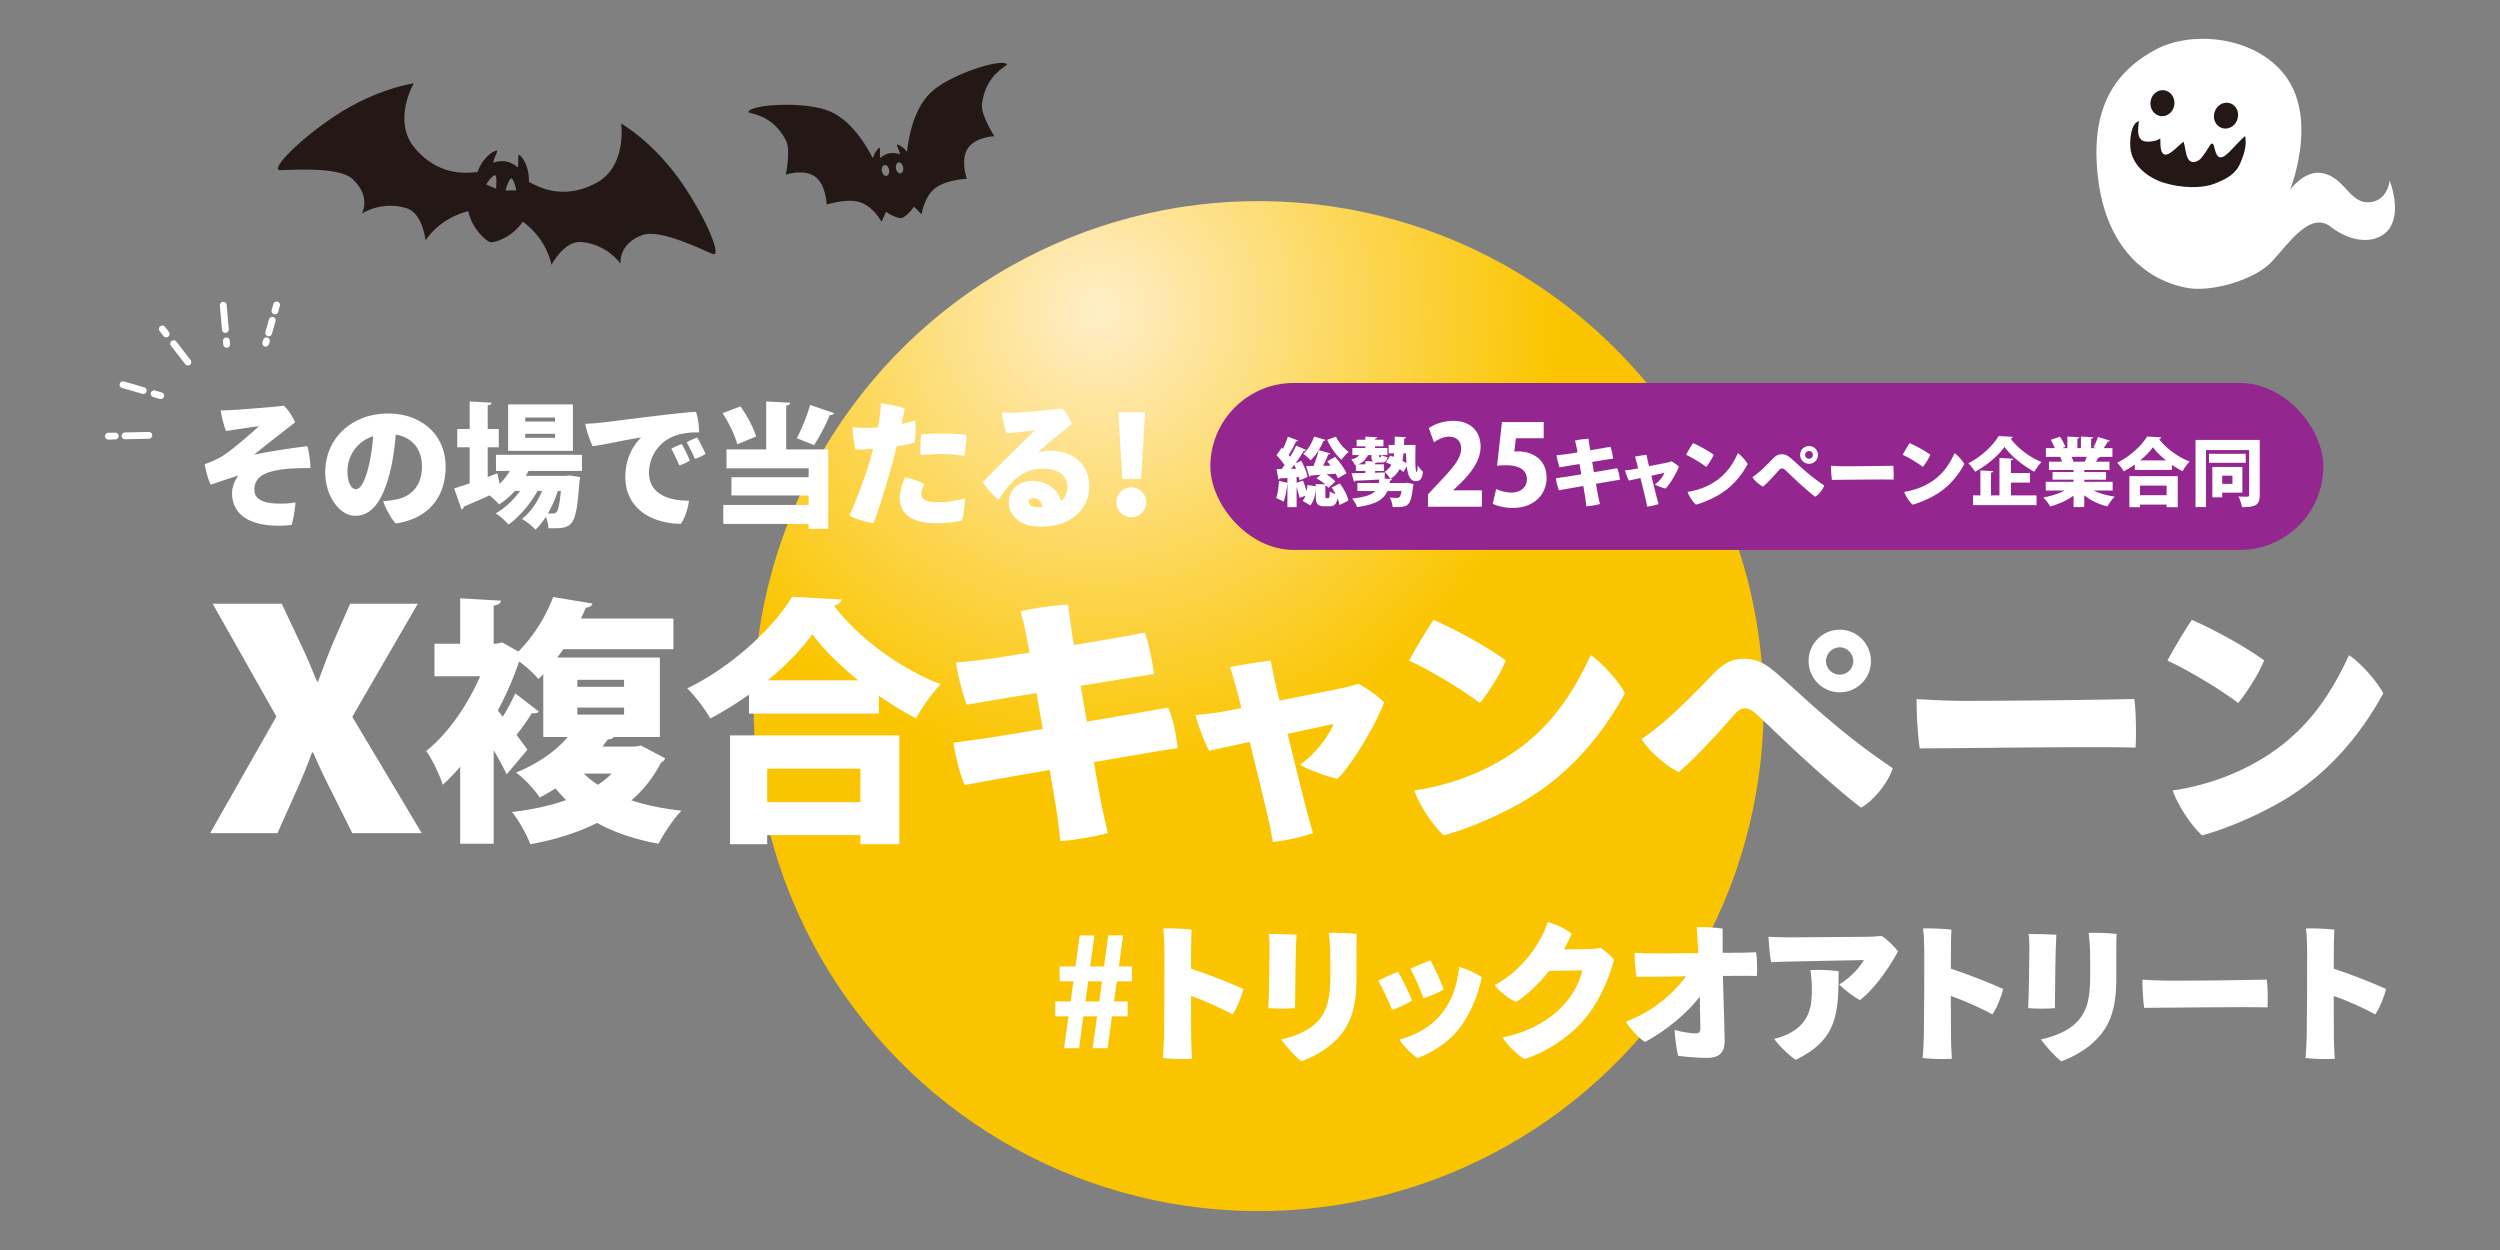
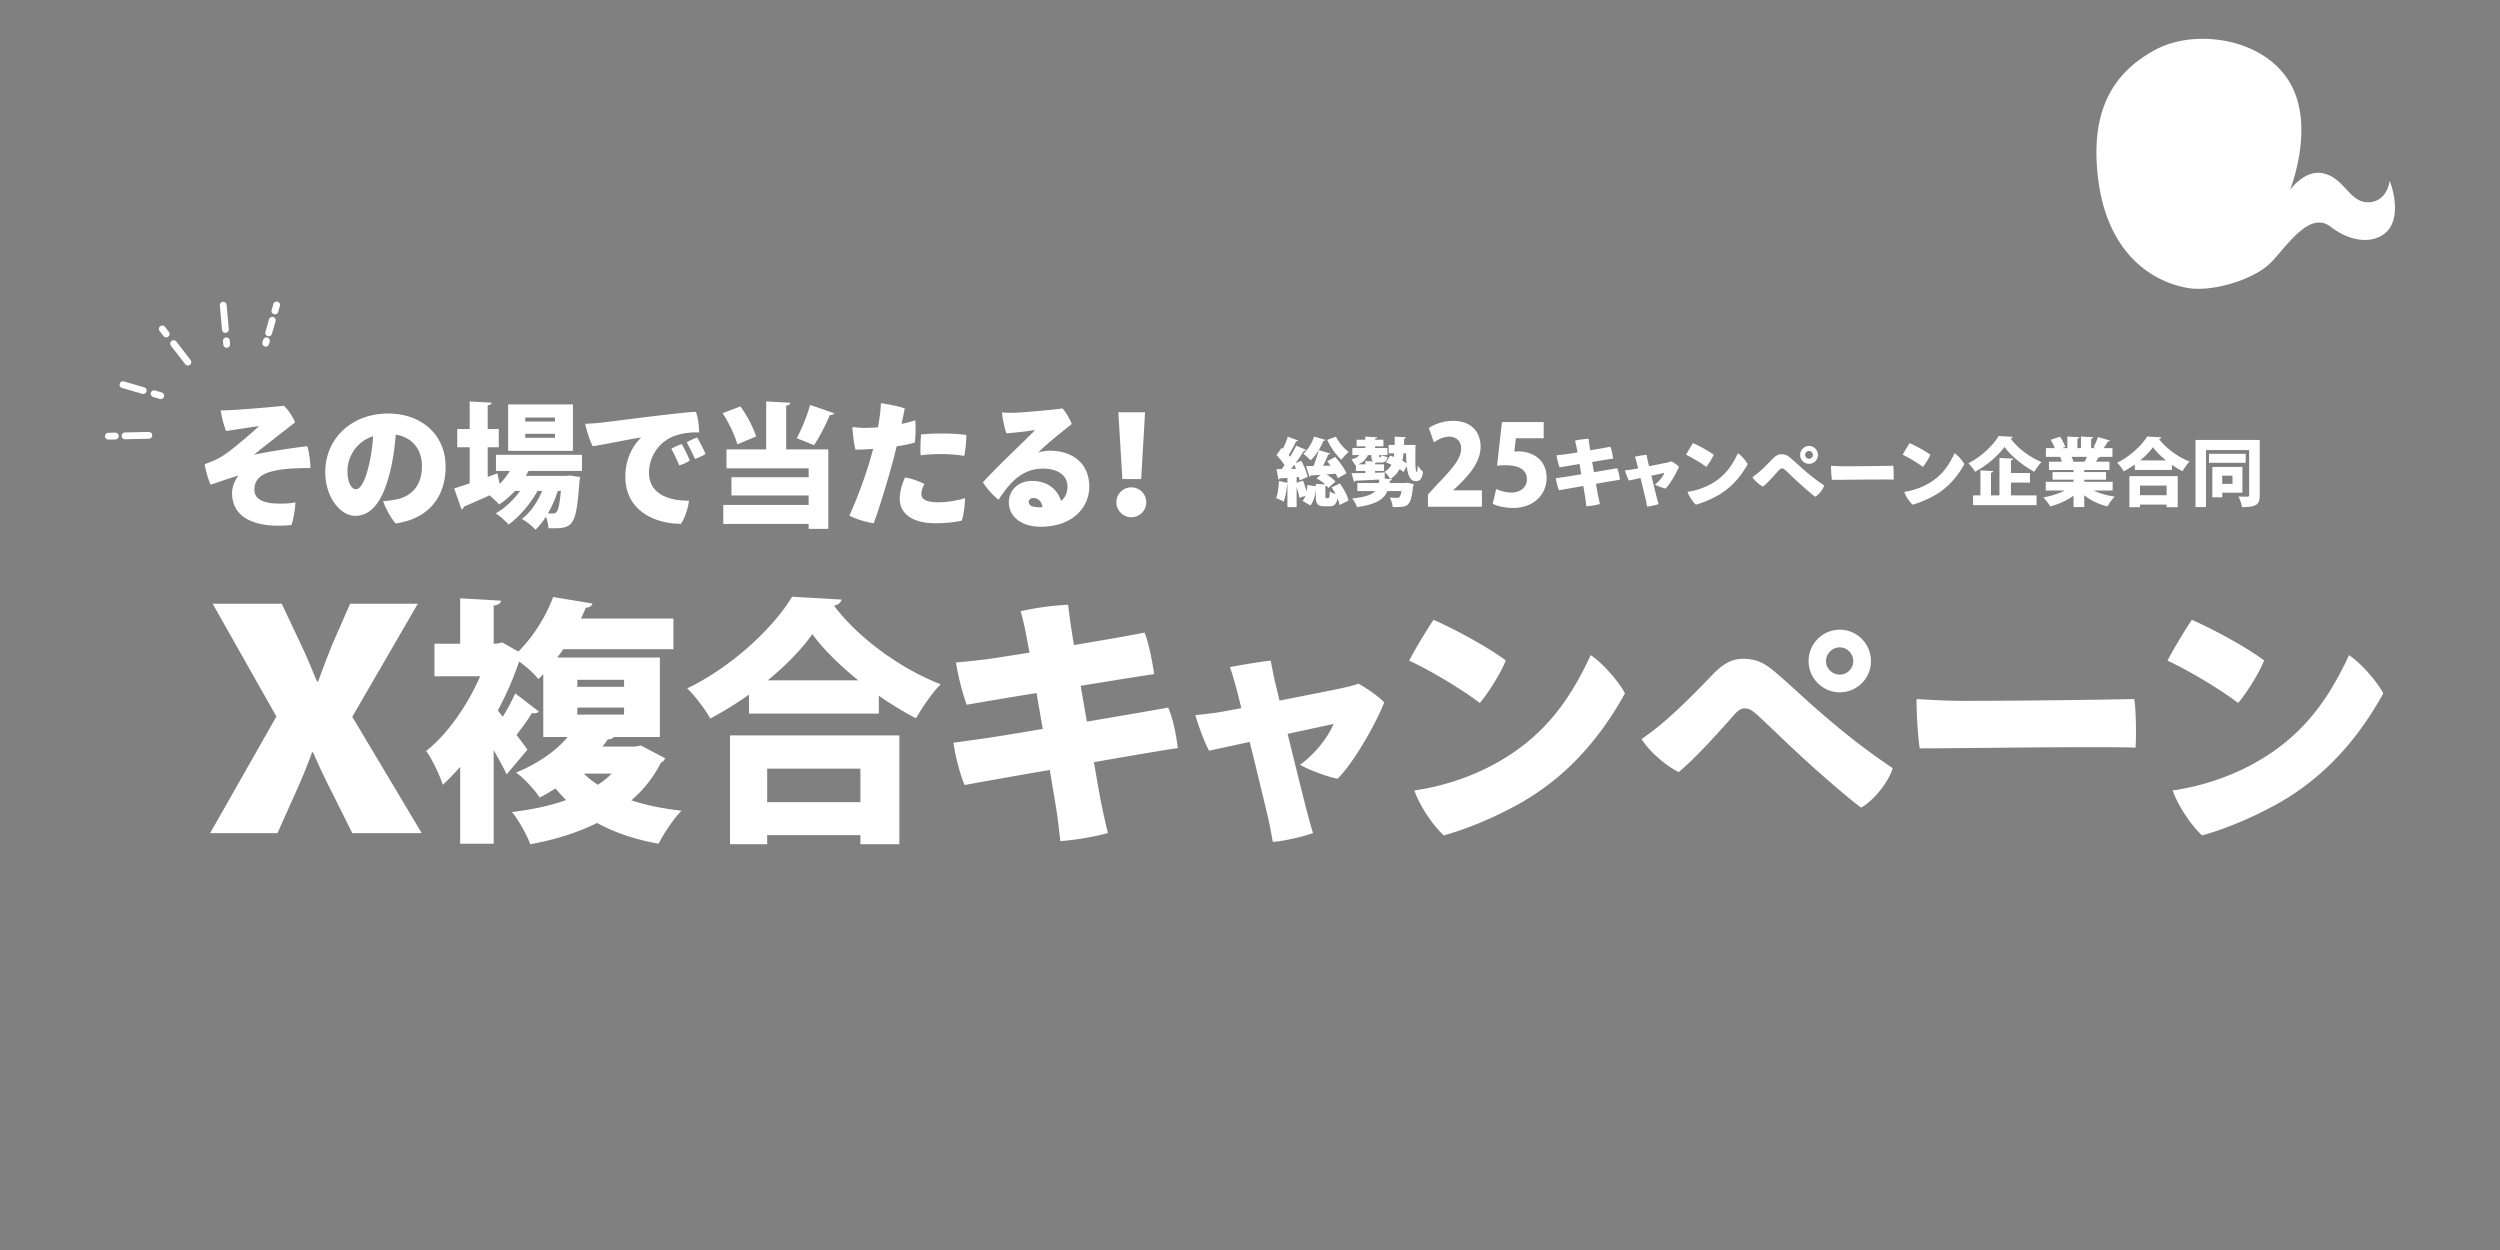
<svg xmlns="http://www.w3.org/2000/svg" id="_レイヤー_1" data-name="レイヤー_1" version="1.1" viewBox="0 0 1000 500">
  <rect x="0" y="0" width="1000" height="500" fill="#808080" stroke="none" />
  <defs>
    <radialGradient id="radial-gradient" cx="439.6" cy="124.02" fx="439.6" fy="124.02" r="203.56" gradientTransform="rotate(87.52 503.398 282.459)" gradientUnits="userSpaceOnUse">
      <stop offset="0" stop-color="#ffeec9" />
      <stop offset=".9" stop-color="#fac500" />
    </radialGradient>
    <style>.st2{fill:#fff}</style>
  </defs>
-   <circle cx="503.49" cy="282.47" r="202" transform="rotate(-87.52 503.457 282.477)" fill="url(#radial-gradient)" />
-   <path class="st2" d="M431.65 419.29h-6l1.72-12.76h-5.28v-5.94h6.17l1.13-8.07h-5.52v-5.94h6.29l1.72-12.41h5.88l-1.66 12.41h5.52l1.66-12.41h5.94l-1.66 12.41h5.22v5.94h-6.05l-1.13 8.07h5.46v5.94h-6.29l-1.72 12.76h-6l1.78-12.76h-5.52l-1.66 12.76zm2.55-18.7h5.52l1.07-8.07h-5.52l-1.07 8.07zm58.82 5.16c-4.33-2.37-10.74-5.34-16.62-7.36 0 7.3.06 14.01.06 16.8 0 1.72.18 5.4.36 8.31-2.91.3-8.79.06-11.69-.3.18-2.02.42-5.76.47-8.37.12-6.59.24-28.25.18-34.31 0-2.49-.12-6.23-.47-9.14 2.97-.12 8.61.12 11.34.47-.18 2.49-.24 8.67-.24 15.61 7.24 2.38 15.73 5.76 20.95 8.13-.71 2.97-2.61 7.72-4.33 10.15zm25.59-31.87c-.36 5.05-.59 22.97-.59 29.38-3.68.3-7.3.24-10.68 0 .3-5.28.48-20.48.48-24.69 0-1.25-.06-3.38-.3-4.99 2.31 0 8.07.12 11.1.3zm23.98 17.69c0 12.7-2.97 18.93-7.72 23.98-4.21 4.45-9.97 7.42-14.3 8.96-2.08-1.48-6.35-6.17-8.13-8.73 5.52-1.19 11.22-3.56 14.48-7.06 4.21-4.45 5.22-9.79 5.22-18.52 0-3.56.06-6.59-.06-10.27-.12-2.79-.3-4.87-.53-6.77 2.67-.12 8.43.06 11.16.42-.12 1.66-.12 4.16-.12 6v11.99zm22.26 8.6c-1.6 1.07-5.76 3.15-8.01 3.74-1.13-2.91-4.1-9.2-5.52-11.63 1.6-.89 6.11-2.91 7.89-3.56 1.84 3.09 4.33 8.25 5.64 11.46zm27.9-9.31c-1.48 6.94-4.1 13.53-8.19 19.41-4.81 6.89-12.7 11.22-17.57 13-2.02-1.25-5.76-5.1-7.24-7.42 5.16-1.25 12.64-4.69 17.21-10.8 3.5-4.57 5.76-9.74 6.71-18.28 2.73.71 6.95 2.61 9.08 4.1zm-15.25 4.92c-1.66 1.01-5.88 2.97-8.13 3.5-1.01-2.97-3.8-9.32-5.16-11.81 1.66-.83 6.17-2.73 8.01-3.32 1.72 3.15 4.04 8.37 5.28 11.63zm58.11-16.14c2.55-.12 3.32-.3 4.57-.53 2.02 1.19 4.21 3.26 5.46 4.75-1.48 5.52-4.51 14.3-10.45 22.08-6.35 8.43-16.68 14.96-25.34 17.69-3.15-1.84-6.95-5.58-8.84-8.67 8.37-1.54 17.15-5.64 23.33-11.81 5.28-5.22 7.78-11.22 8.61-15.02l-13.3.24c-4.16 5.22-8.96 9.79-13.18 12.41-2.97-1.19-7-4.45-8.55-6.77 9.97-5.16 18.4-16.09 21.13-25.17 3.5.83 6.94 2.61 9.62 4.63-.83 2.08-1.9 4.16-3.09 6.29 8.25-.06 10.03-.18 10.03-.18v.06zm66.78 1.24c.53 2.55.53 7 .36 9.5-1.37 0-2.73 0-4.21-.06-.71 0-4.51 0-9.38.06.18 7.66.71 22.91.71 25.82 0 4.45-1.72 6.95-7.06 6.95-3.68 0-8.73-.42-11.57-.83-.65-2.37-1.25-7.54-1.42-10.33 3.21.89 6.94 1.37 8.13 1.37 1.54 0 2.2-.3 2.2-2.08 0 0 0-1.07-.24-12.58-5.1 6.59-13.53 13.65-21.9 18.1-2.61-1.66-6.17-5.58-7.66-8.13 10.57-3.92 18.99-11.16 23.98-18.16-6.05.06-11.28.12-12.7.18-.95 0-5.1.06-7 .06-.53-2.97-.89-6.77-.71-9.62 1.9.12 4.57.24 6.77.24 2.49 0 10.62-.06 18.64-.12-.18-3.74-.36-7.36-.65-10.39 2.49-.18 7.66.12 10.39.59-.06 1.84 0 5.7 0 9.68 4.21 0 7.48-.06 8.43-.06l4.93-.18zm6.12 3.98c-.71-2.67-.89-7.6-1.13-10.15 2.49.12 5.99.24 8.19.24 4.04 0 27.9-.18 31.52-.24 2.14-.06 3.44-.12 5.52-.36 2.55 1.6 5.28 4.45 6.59 6.17-2.49 4.75-8.37 14.13-15.2 19.53-2.2-1.07-6.23-4.1-8.31-6.29 4.99-2.91 8.55-7.36 9.85-9.73-3.26.06-28.43.53-32.17.65l-4.87.18zm26.94 3.62c0 17.04-.53 27.3-17.09 35.44-2.37-1.31-7-5.88-8.67-8.37 2.08-.47 4.63-1.42 6.29-2.32 8.01-4.39 8.78-10.92 8.78-17.63 0-2.2-.18-4.87-.59-7.54 3.15-.24 7.83-.06 11.28.42zm61.5 17.27c-4.33-2.37-10.74-5.34-16.62-7.36 0 7.3.06 14.01.06 16.8 0 1.72.18 5.4.36 8.31-2.91.3-8.79.06-11.69-.3.18-2.02.42-5.76.47-8.37.12-6.59.24-28.25.18-34.31 0-2.49-.12-6.23-.47-9.14 2.97-.12 8.61.12 11.34.47-.18 2.49-.24 8.67-.24 15.61 7.24 2.38 15.73 5.76 20.95 8.13-.71 2.97-2.61 7.72-4.33 10.15zm25.59-31.87c-.36 5.05-.59 22.97-.59 29.38-3.68.3-7.3.24-10.68 0 .3-5.28.47-20.48.47-24.69 0-1.25-.06-3.38-.3-4.99 2.31 0 8.07.12 11.1.3zm23.98 17.69c0 12.7-2.97 18.93-7.72 23.98-4.21 4.45-9.97 7.42-14.3 8.96-2.08-1.48-6.35-6.17-8.13-8.73 5.52-1.19 11.22-3.56 14.48-7.06 4.21-4.45 5.22-9.79 5.22-18.52 0-3.56.06-6.59-.06-10.27-.12-2.79-.3-4.87-.53-6.77 2.67-.12 8.43.06 11.16.42-.12 1.66-.12 4.16-.12 6v11.99zm20.89.71c13.36 0 30.75-.24 39.29-.42.42 2.32.47 8.55.3 11.1-9.79-.3-40.54.18-49.33.18-.42-2.61-.77-8.31-.71-11.28 2.37.18 7.48.42 10.45.42zm82.69 13.47c-4.33-2.37-10.74-5.34-16.62-7.36 0 7.3.06 14.01.06 16.8 0 1.72.18 5.4.36 8.31-2.91.3-8.79.06-11.69-.3.18-2.02.42-5.76.47-8.37.12-6.59.24-28.25.18-34.31 0-2.49-.12-6.23-.47-9.14 2.97-.12 8.61.12 11.34.47-.18 2.49-.24 8.67-.24 15.61 7.24 2.38 15.73 5.76 20.95 8.13-.71 2.97-2.61 7.72-4.33 10.15z" />
-   <rect x="484.14" y="153.19" width="445.2" height="66.78" rx="33.39" ry="33.39" fill="#93278f" />
  <path class="st2" d="M531.33 199.24c.39 0 .5-.39.59-2.7.5.42 1.45.8 2.31 1.1-.47-.95-1.01-1.84-1.57-2.67l3.26-1.6c1.57 2.11 3.06 4.84 3.47 6.86l-3.56 1.78c-.12-.77-.42-1.69-.83-2.67-.45 2.46-1.39 3.18-3.26 3.18h-1.87c-2.94 0-3.56-1.04-3.56-4.12v-3.06c-.15 2.61-.77 5.16-2.17 6.83l-3.12-1.84c.47-.5.86-1.22 1.16-2.02l-2.4.83c-.21-1.16-.65-2.79-1.13-4.3v8.01h-3.68v-9.2h-.09c-.21 2.37-.71 5.22-1.45 7.03-.74-.5-2.11-1.1-2.97-1.42.65-1.63.98-4.42 1.13-6.89l3.38.77v-1.96l-3.03.18c-.06.3-.33.45-.56.47l-.77-4.21h2.05c.39-.5.77-1.01 1.16-1.54-.8-1.31-2.11-2.85-3.21-4.04l2.08-2.94.48.44c.77-1.57 1.51-3.38 1.96-4.87l4.13 1.54c-.12.24-.42.36-.86.36-.71 1.66-1.9 3.83-2.94 5.43.21.24.42.5.56.74.95-1.54 1.81-3.12 2.46-4.48l3.98 1.72c-.15.24-.47.36-.92.36-.89 1.48-2.08 3.24-3.35 4.96l2.31-.98c1.13 2.05 2.23 4.69 2.55 6.44l-3.21 1.42c-.06-.42-.18-.86-.3-1.37l-.89.06v2.23l2.58-.83c.5 1.34 1.04 2.91 1.42 4.27.18-.83.27-1.69.3-2.55l3.35.53v-.95l3.8.21c-1.01-.92-2.32-1.81-3.5-2.43l1.66-1.42c-1.48.12-2.82.21-3.95.27-.06.27-.3.45-.54.47l-1.33-4.24c.86 0 1.84-.03 2.94-.03.83-1.93 1.66-4.42 2.11-6.35l4.66 1.34c-.12.27-.42.39-.89.42-.5 1.37-1.25 3.03-2.02 4.51l3-.06c-.45-.62-.89-1.22-1.34-1.75l3.18-1.75c1.72 1.96 3.71 4.63 4.51 6.56l-3.44 1.99c-.21-.53-.5-1.16-.86-1.81l-3.68.27c1.42.86 2.76 1.93 3.56 2.85l-2.82 2.55c-.21-.27-.45-.56-.74-.86-.12.06-.27.12-.45.15v3.92c0 .8.06.89.42.89h.74zm-12.91-11.72c-.24-.56-.47-1.1-.71-1.6-.42.56-.86 1.1-1.28 1.63l1.99-.03zm11.75-11.58c-.15.3-.44.42-.8.39-1.13 2.82-3.03 5.88-5.13 7.78-.68-.74-2.08-1.99-2.94-2.61 1.84-1.54 3.5-4.27 4.33-6.88l4.54 1.33zm4.22-1.27c1.07 2.23 3.12 4.69 5.1 6.11-.92.71-2.26 2.17-2.91 3.12-2.17-1.87-4.36-5.02-5.7-7.95l3.5-1.28zm31.81 3.29c-.03 1.99-.06 3.83-.06 5.4 0 3.26.12 5.43.53 5.43.24 0 .36-1.19.42-2.61.59.89 1.42 1.96 2.11 2.55-.33 2.43-.92 3.71-2.82 3.74-2.31 0-3.26-2.34-3.68-5.97l-1.31 2.32c-.42-.39-.95-.77-1.57-1.16-.83 1.57-2.02 2.91-3.77 3.95l.77.06c-.03.3-.33.53-.83.59-.06.33-.09.65-.15.95h6.11l.95-.12 2.55.56c-.03.33-.12.71-.24 1.01-.45 4.04-1.01 6.05-1.87 6.92-.74.77-1.54 1.04-2.55 1.13-.62.09-1.6.12-2.7.12h-1.04c-.06-1.19-.53-2.79-1.19-3.83 1.16.12 2.29.15 2.85.15.47 0 .74-.06 1.04-.3.33-.27.59-1.04.86-2.43h-5.67c-1.31 3.18-4.18 5.28-12.14 6.44-.3-1.04-1.22-2.61-1.93-3.47 5.22-.56 7.86-1.48 9.23-2.97h-7.15v-3.21h8.58c.09-.45.12-.89.18-1.4-3.62.21-7.18.39-9.59.47-.06.27-.3.42-.53.45l-.95-3.44c1.51-.03 3.41-.06 5.49-.12v-.8h-3.77v-2.34l-.3.06c-.3-.65-1.04-1.81-1.54-2.37 1.48-.27 2.61-.8 3.12-1.69h-2.7v-2.82h5.19v-.68h-3.47v-2.64h3.47v-1.25l4.75.27c-.03.3-.27.47-.86.59v.39h3.35v2.64h-3.35v.68h4.96v2.82h-2.4c.56.36 1.66.65 2.4.8-.24 1.63-.92 2.17-2.46 2.17h-1.22c-.21 0-.39 0-.56-.03-.15.15-.36.24-.71.3v.45h3.59v2.67h-3.59v.71l3.89-.12-.06 2.43 2.2.21c-.39-.92-1.45-2.25-2.25-2.88 1.28-.77 2.14-1.72 2.73-2.85-.74-.36-1.45-.65-2.14-.89l1.66-2.76c.48.15.95.33 1.46.5.06-.45.12-.92.18-1.4h-2.23v-3.38h2.4c0-1.04.03-2.14.03-3.32l4.51.27c-.03.3-.24.5-.74.56-.03.86-.03 1.69-.06 2.49h4.6zm-20.06 7.75v-1.31l3.09.18c-.53-.42-.68-1.13-.68-2.34v-.21h-2.17v.03l.98.12c-.06.24-.24.39-.59.42-.53 1.28-1.69 2.43-3.44 3.12h2.82zm5.97-2.82c.24 0 .36-.18.42-.86h-.86v.21c0 .62.03.65.21.65h.24zm9.29-1.55c-.09 1.04-.24 2.05-.45 2.97.62.33 1.19.68 1.66 1.01-.12-1.22-.15-2.55-.18-3.98h-1.04zm31.37 21.34h-21.59v-4.9l3.92-4.23c5.83-6.1 9.35-10.06 9.35-14.16 0-2.58-1.56-4.72-4.81-4.72-2.27 0-4.5 1.16-6.06 2.27l-2.05-5.7c2.09-1.51 5.79-2.89 9.66-2.89 7.61 0 11.04 4.68 11.04 10.33s-3.92 10.55-8.06 14.65l-2.85 2.72v.09h11.44v6.54zm24.71-33.84v6.46h-11.13l-.62 5.34c.53-.04 1.02-.09 1.56-.09 5.25 0 11.35 2.89 11.35 10.64 0 6.41-4.94 11.98-13.4 11.98-3.38 0-6.5-.8-8.15-1.65l1.38-5.92c1.42.67 3.74 1.42 6.23 1.42 3.16 0 6.06-1.87 6.06-5.25 0-3.79-3.03-5.66-8.42-5.66-1.38 0-2.45.04-3.52.22l1.96-17.5h16.7zm20.1 20.04c4.21-.71 8.13-1.4 9.29-1.6.56 1.28.92 3.12 1.1 4.63-1.16.15-5.13.83-9.59 1.6.36 2.05.65 3.8.86 4.81.21 1.01.47 2.2.74 3.29-1.51.42-3.68.8-5.43.92-.18-1.33-.27-2.34-.42-3.29-.15-.95-.45-2.73-.8-4.84-4.33.74-8.28 1.45-9.73 1.72-.53-1.25-1.07-3.35-1.28-4.84.77-.09 2.11-.3 3.23-.45 1.1-.15 3.83-.59 6.97-1.13l-.71-4.09c-3.59.56-6.77 1.13-7.98 1.33-.53-1.51-1.04-3.53-1.22-4.84 1.13-.09 2.2-.21 3.21-.33.56-.06 2.64-.39 5.19-.8-.18-.95-.33-1.72-.42-2.2-.18-.98-.42-1.84-.59-2.52 1.6-.39 3.8-.68 5.43-.74.06.62.21 1.72.33 2.52.06.42.18 1.13.33 2.08 3.59-.59 7-1.19 8.07-1.42.48 1.13.86 3.17 1.1 4.75-1.07.15-4.54.71-8.4 1.34l.71 4.1zm22.03-2.4c3.12-.62 6.38-1.25 7.51-1.51.59-.12 1.04-.27 1.51-.42.86.48 2.17 1.34 2.94 2.14-.95 2.4-3.44 6.86-5.34 8.72-1.31-.27-3.47-1.1-4.27-1.6 1.46-1.04 3.06-2.85 3.83-4.66l-5.25 1.13c.95 3.86 1.96 7.98 2.37 9.47.09.39.42 1.51.53 1.87-1.04.39-3.29.92-4.6 1.01-.12-.68-.3-1.63-.44-2.34-.33-1.42-1.31-5.49-2.2-9.08-2.14.47-3.98.86-4.63 1.01-.53-.89-1.34-3.18-1.57-4.07 1.13-.12 2.2-.24 3.03-.39l2.23-.42c-.24-.95-.42-1.66-.5-2.02-.21-.77-.56-2.05-.8-2.67 1.01-.21 3.53-.62 4.66-.74.12.62.36 1.87.5 2.49l.5 2.08zm25.85-4.6c-.5 1.37-2.02 3.77-2.97 4.87-1.99-1.51-5.52-3.65-8.07-4.84.62-1.22 2.2-3.83 2.79-4.66 2.38 1.04 6.03 3 8.25 4.63zm-1.22 11.81c5.46-3 8.46-7.09 10.92-12.41 1.39.92 3.23 3.06 3.92 4.36-2.91 5.28-6.83 9.67-12.08 12.61-3.15 1.75-6.32 3-8.64 3.62-1.4-1.31-2.82-3.56-3.35-5.13 3.32-.47 6.53-1.57 9.23-3.06zm20.06-5.46c1.48-1.34 3.35-3.21 4.84-4.78 1.13-1.16 2.14-1.75 3.38-1.75 1.42 0 2.34.36 3.65 1.45 1.31 1.1 2.91 2.61 4.69 4.18 2.76 2.4 5.08 4.33 8.81 6.86-.45 1.57-2.23 3.77-3.62 4.51-1.81-1.37-4.9-4.07-7.33-6.32-2.02-1.87-3.53-3.38-4.63-4.36-.71-.62-1.01-.65-1.37-.65s-.74.24-1.16.71c-1.39 1.6-4.51 5.08-6.35 6.56-1.48-.71-3.35-2.34-4.24-3.77 1.13-.77 2.34-1.75 3.32-2.64zm15.76-6.29c0-1.96 1.6-3.56 3.56-3.56s3.56 1.6 3.56 3.59-1.6 3.56-3.56 3.56-3.56-1.6-3.56-3.56v-.03zm1.99.06c0 .8.71 1.51 1.57 1.51s1.54-.71 1.54-1.54-.68-1.57-1.54-1.57-1.57.71-1.57 1.57v.03zm15.58 4.51c6.68 0 15.37-.12 19.65-.21.21 1.16.24 4.27.15 5.55-4.9-.15-20.27.09-24.66.09-.21-1.31-.39-4.16-.36-5.64 1.19.09 3.74.21 5.22.21zm34.49-4.63c-.5 1.37-2.02 3.77-2.97 4.87-1.99-1.51-5.52-3.65-8.07-4.84.62-1.22 2.2-3.83 2.79-4.66 2.38 1.04 6.03 3 8.25 4.63zm-1.21 11.81c5.46-3 8.46-7.09 10.92-12.41 1.39.92 3.23 3.06 3.92 4.36-2.91 5.28-6.83 9.67-12.08 12.61-3.15 1.75-6.32 3-8.64 3.62-1.4-1.31-2.82-3.56-3.35-5.13 3.32-.47 6.53-1.57 9.23-3.06zm34.22-18.96c-.12.36-.42.62-.89.68 2.88 3.95 7.89 7.63 12.38 9.41-1.1 1.1-2.08 2.58-2.91 3.89-4.6-2.49-9.47-6.5-11.93-9.97-2.4 3.47-6.88 7.3-11.75 9.97-.59-.98-1.78-2.55-2.7-3.41 5.16-2.55 10-7.24 12.14-10.89l5.67.33zm-.75 18.31v5.13h10.24v3.89h-25.4v-3.89h2.94v-10l5.13.27c-.03.33-.27.53-.89.65v9.08h3.38v-14.99l5.52.3c-.03.33-.3.53-.92.65v5.08h7.6v3.83h-7.6zm40.66 3.17h-7.6c2.34 1.16 5.34 1.99 8.46 2.43-.98.92-2.26 2.73-2.91 3.92-3.5-.83-6.71-2.38-9.29-4.45v4.72h-4.27v-4.57c-2.67 1.93-6 3.44-9.35 4.3-.59-1.04-1.84-2.7-2.76-3.59 3.06-.53 6.17-1.51 8.58-2.76h-7.6v-3.5h11.13v-.83h-8.4v-3.06h8.4v-.83h-9.85v-3.32h5.19c-.18-.62-.47-1.37-.71-1.93h-5.7v-3.5h3.56a31.58 31.58 0 00-1.6-3.32l3.71-1.25c.8 1.25 1.72 2.97 2.11 4.1l-1.33.48h2.14v-4.63l4.84.27c-.03.3-.27.5-.83.59v3.77h1.42v-4.63l4.93.27c-.03.33-.3.5-.86.62v3.74h1.93l-.98-.36c.65-1.16 1.4-2.85 1.78-4.1l4.81 1.45c-.15.3-.5.39-.86.36-.42.8-1.04 1.78-1.66 2.64h3.5v3.5h-4.84c-.12.21-.42.33-.83.3-.24.5-.56 1.07-.92 1.63h5.4v3.32h-10.06v.83h8.7v3.06h-8.7v.83h11.34v3.5zm-11.12-11.54c.27-.56.56-1.25.83-1.93h-6.14c.33.65.62 1.37.77 1.87l-.36.06v.03l4.9-.03zm20 1.13c-1.39.98-2.91 1.93-4.42 2.73-.56-1.01-1.75-2.61-2.64-3.44 5.08-2.43 9.85-6.92 11.99-10.48l5.67.33c-.12.36-.42.62-.89.68 2.85 3.8 7.78 7.3 12.2 8.99-1.07 1.1-2.05 2.58-2.82 3.89-1.42-.74-2.85-1.6-4.24-2.58v2.05h-14.84v-2.17zm-2.17 17.09v-12.44h19.35v12.44h-4.45v-1.04H856v1.04h-4.24zm14.9-8.64H856v3.83h10.65v-3.83zm-.23-10.09c-2.14-1.72-4.01-3.56-5.25-5.28-1.22 1.72-3 3.56-5.1 5.28h10.36zm37.48-8.19v22.08c0 3.74-1.28 4.81-7.12 4.81-.15-1.19-.8-3.17-1.42-4.27 1.39.09 3.12.09 3.62.09.5-.03.68-.21.68-.68v-17.96h-17.27v22.79h-4.18v-26.86h25.7zm-5.61 5.55v3.59H883.6v-3.59h14.69zm-1.33 15.55h-8.07v1.87h-3.95v-12.17h12.02v10.3zm-3.98-6.79h-4.1v3.26h4.1v-3.26zM168.69 333.25h-27.78l-7.98-16.03c-2.99-5.82-5.27-10.68-7.69-16.26h-.43c-2 5.58-4.13 10.68-6.7 16.38l-7.12 15.91H84.06l26.5-46.65-25.5-45.11h27.64l7.55 16.03c2.56 5.34 4.42 9.97 6.55 15.08h.43c2.14-5.7 3.7-9.97 5.84-15.2l6.98-15.91h27.07l-26.21 45.23 27.78 46.54zm87.69-35.04l9.66 5.09c-.21.73-.83 1.35-1.66 1.77-3.01 5.82-6.96 10.91-11.84 15.06 5.92 1.97 12.67 3.32 20.05 4.16-3.12 3.12-7.17 9.25-9.14 13.19-9.45-1.66-17.66-4.47-24.62-8.31-7.89 3.95-16.93 6.75-26.7 8.52-1.35-3.64-4.88-10.08-7.38-12.88 7.9-.93 15.27-2.49 21.71-4.78-1.46-1.46-2.91-3.01-4.26-4.67-1.97 1.25-4.05 2.49-6.34 3.64-1.97-3.12-6.44-7.9-9.45-9.97 9.35-3.84 16.21-8.93 20.67-14.23h-9.77v-25.14c-.62.62-1.25 1.35-1.97 1.97-1.66-2.18-4.88-4.99-7.69-7.06-2.18 6.54-5.09 13.19-8.52 19.63l1.97 2.49c1.87-3.01 3.84-6.65 4.99-9.35l9.45 7.27c-.52.62-1.45.83-2.8.62-1.35 2.39-3.95 5.92-6.13 8.73 1.97 2.6 3.64 4.88 4.36 5.92l-8.31 9.87c-1.25-2.7-3.12-6.13-5.19-9.66v37.4h-13.4v-30.75c-2.29 2.6-4.67 5.09-6.96 7.17-1.14-3.74-4.57-10.91-6.65-13.5 8.42-6.65 16.52-18.18 21.61-29.92h-18.28V257.5h10.28v-18.18l16.31.94c-.1 1.04-.93 1.66-2.91 1.97v15.27c1.35 0 1.56-.1 3.43-.52l6.44 3.64c6.65-6.65 11.32-14.85 13.92-21.82l15.69 2.6c-.21.93-1.04 1.56-2.6 1.66-.62 1.45-1.25 2.91-1.97 4.36h36.98v12.26h-44.05c-.73 1.14-1.56 2.18-2.39 3.32h41.03v31.79h-18.39c-.52.62-1.25.94-2.39.94l-2.18 2.91h12.99l2.39-.42zm-25.45-26.28v2.8h18.7v-2.8h-18.7zm0 11.11v2.8h18.7v-2.8h-18.7zm2.6 26.39c1.66 1.66 3.53 3.12 5.61 4.47 2.08-1.35 3.95-2.81 5.51-4.47h-11.12zm66.07-31.58c-4.88 3.43-10.18 6.75-15.48 9.56-1.97-3.53-6.13-9.14-9.25-12.05 17.76-8.52 34.49-24.2 41.97-36.67l19.84 1.14c-.42 1.25-1.45 2.18-3.12 2.39 9.97 13.3 27.22 25.55 42.7 31.48-3.74 3.84-7.17 9.04-9.87 13.61-4.99-2.6-9.97-5.61-14.86-9.04v7.17h-51.94v-7.58zm-7.59 59.84v-43.53h67.73v43.53h-15.58v-3.64h-37.29v3.64h-14.86zm52.15-30.23h-37.29v13.4h37.29v-13.4zm-.83-35.32c-7.48-6.03-14.02-12.47-18.39-18.49-4.26 6.03-10.49 12.47-17.87 18.49h36.25zm91.42 16.51c14.75-2.49 28.46-4.88 32.52-5.61 1.97 4.47 3.22 10.91 3.84 16.21-4.05.52-17.97 2.91-33.55 5.61 1.25 7.17 2.29 13.3 3.01 16.83a340.6 340.6 0 002.6 11.53c-5.3 1.45-12.88 2.8-19.01 3.22-.62-4.67-.93-8.21-1.45-11.53s-1.56-9.56-2.8-16.93c-15.17 2.6-28.98 5.09-34.07 6.03-1.87-4.36-3.74-11.74-4.47-16.93 2.7-.31 7.38-1.04 11.32-1.56 3.84-.52 13.4-2.08 24.41-3.95l-2.49-14.34c-12.57 1.97-23.69 3.95-27.94 4.67-1.87-5.3-3.64-12.36-4.26-16.93 3.95-.31 7.69-.73 11.22-1.14 1.97-.21 9.25-1.35 18.18-2.8-.62-3.32-1.14-6.03-1.46-7.69-.62-3.43-1.45-6.44-2.08-8.83 5.61-1.35 13.3-2.39 19.01-2.6.21 2.18.73 6.02 1.14 8.83.21 1.45.62 3.95 1.14 7.27 12.57-2.08 24.52-4.16 28.26-4.99 1.66 3.95 3.01 11.12 3.84 16.62-3.74.52-15.89 2.49-29.4 4.67l2.49 14.33zm77.08-8.41c10.91-2.18 22.33-4.36 26.28-5.3 2.08-.42 3.64-.93 5.3-1.45 3.01 1.66 7.58 4.67 10.28 7.48-3.32 8.41-12.05 24-18.7 30.54-4.57-.93-12.15-3.84-14.96-5.61 5.09-3.64 10.7-9.97 13.4-16.31l-18.39 3.95c3.32 13.5 6.86 27.94 8.31 33.14.31 1.35 1.45 5.3 1.87 6.54-3.64 1.35-11.53 3.22-16.1 3.53-.42-2.39-1.04-5.71-1.56-8.21-1.14-4.99-4.57-19.22-7.69-31.79-7.48 1.66-13.92 3.01-16.21 3.53-1.87-3.12-4.67-11.12-5.51-14.23 3.95-.42 7.69-.83 10.6-1.35l7.79-1.45c-.83-3.32-1.45-5.82-1.77-7.06-.73-2.7-1.97-7.17-2.8-9.35 3.53-.73 12.36-2.18 16.31-2.6.42 2.18 1.25 6.54 1.77 8.73l1.77 7.27zm90.48-16.1c-1.77 4.78-7.06 13.19-10.39 17.04-6.96-5.3-19.32-12.78-28.26-16.93 2.18-4.26 7.69-13.4 9.77-16.31 8.31 3.64 21.09 10.49 28.88 16.21zm-4.26 41.34c19.11-10.49 29.61-24.83 38.23-43.42 4.88 3.22 11.32 10.7 13.71 15.27-10.18 18.49-23.89 33.87-42.28 44.15-11.01 6.13-22.13 10.49-30.23 12.67-4.88-4.57-9.87-12.47-11.74-17.97 11.63-1.66 22.85-5.51 32.31-10.7zm70.22-19.11c5.19-4.67 11.74-11.22 16.93-16.72 3.95-4.05 7.48-6.13 11.84-6.13 4.99 0 8.21 1.25 12.78 5.09 4.57 3.84 10.18 9.14 16.41 14.65 9.66 8.41 17.76 15.17 30.85 24-1.56 5.5-7.79 13.19-12.67 15.79-6.34-4.78-17.14-14.23-25.66-22.13-7.06-6.54-12.36-11.84-16.21-15.27-2.49-2.18-3.53-2.29-4.78-2.29s-2.6.83-4.05 2.49c-4.88 5.61-15.79 17.76-22.23 22.96-5.19-2.49-11.74-8.21-14.86-13.19 3.95-2.7 8.21-6.13 11.63-9.25zm55.17-22.02c0-6.86 5.61-12.47 12.47-12.47s12.47 5.61 12.47 12.57-5.61 12.47-12.47 12.47-12.47-5.61-12.47-12.47v-.1zm6.96.2c0 2.81 2.49 5.3 5.51 5.3s5.4-2.49 5.4-5.4-2.39-5.51-5.4-5.51-5.51 2.49-5.51 5.51v.1zm54.53 15.79c23.37 0 53.81-.42 68.77-.73.73 4.05.83 14.96.52 19.43-17.14-.52-70.95.31-86.33.31-.73-4.57-1.35-14.54-1.25-19.74 4.16.31 13.09.73 18.28.73zm120.71-16.2c-1.77 4.78-7.06 13.19-10.39 17.04-6.96-5.3-19.32-12.78-28.26-16.93 2.18-4.26 7.69-13.4 9.77-16.31 8.31 3.64 21.09 10.49 28.88 16.21zm-4.26 41.34c19.11-10.49 29.61-24.83 38.23-43.42 4.88 3.22 11.32 10.7 13.71 15.27-10.18 18.49-23.89 33.87-42.28 44.15-11.01 6.13-22.13 10.49-30.23 12.67-4.88-4.57-9.87-12.47-11.74-17.97 11.63-1.66 22.85-5.51 32.31-10.7zM94.05 163.95c2.35-.16 14.85-1.07 19.45-1.66 1.71 1.44 3.79 4.7 4.54 6.68-1.07.8-13.73 10.63-16.45 12.93 5.18-1.12 13.62-2.51 21.32-3.42.69 1.87 1.33 6.95 1.23 8.76-3.74-.05-8.87.11-12.29.69-4.43.75-10.1 2.03-10.1 7.96 0 4.01 3.9 5.56 10.26 5.56 2.3 0 4.22-.11 6.14-.53 0 2.51-.91 7.37-1.55 9.08-14.16 1.44-23.77-2.67-23.77-12.77 0-2.83 1.39-5.56 2.56-7-2.24.59-7.21 2.35-11.11 3.63-.91-1.76-2.03-5.66-2.4-8.17 1.71-.64 2.83-1.07 4.27-1.76 1.28-.59 3.15-1.44 7.37-4.81 3.47-2.78 8.76-7.32 10.04-8.65-1.71.16-9.35 1.39-13.14 1.92-.69-1.55-1.87-5.98-2.14-8.23 1.76 0 3.74-.11 5.77-.21zm84.19 22.65c0 11.91-6.41 20.73-19.93 22.81-1.76-1.82-4.27-6.3-5.02-8.97 1.87-.05 3.74-.37 5.34-.69 5.88-1.17 10.15-5.5 10.15-13.19 0-7.27-4.27-11.7-10.47-12.71-.32 3.79-.91 8.87-1.92 13.3-2.51 11.06-6.62 19.18-14.32 19.18-6.04 0-11.97-7.64-11.97-17.42 0-13.62 10.68-23.5 25.16-23.5 12.93 0 22.97 8.12 22.97 21.21zm-30.5-1.28c.69-3.21 1.28-7.1 1.5-10.84-7.1 2.3-10.26 8.71-10.26 13.84s1.82 7.37 3.31 7.37c2.35 0 4.11-4.49 5.45-10.36zm85.05 3.04h-21.37c-.32.64-.7 1.34-1.07 1.98h16.03l1.55-.16 4.11.64c-.05.53-.16 1.23-.27 1.82-1.33 18.38-2.51 18.86-12.39 18.64-.05-1.33-.43-3.1-1.01-4.59-1.28 2.03-2.72 3.85-4.17 5.18-1.33-1.44-3.58-3.26-5.45-4.33 3.37-2.4 6.2-6.68 8.12-11.17H215c-2.72 5.02-7.37 10.47-11.59 13.46-1.28-1.5-3.37-3.37-5.13-4.49 3.53-1.92 7.1-5.34 9.78-8.97h-2.08c-1.92 2.08-4.06 3.95-6.3 5.4-.91-.96-2.51-2.51-3.85-3.63-3.85 1.76-7.59 3.37-10.31 4.54-.05.59-.43.96-.91 1.12l-2.94-8.44c1.71-.53 3.85-1.23 6.2-2.03v-14.42h-4.97v-7.32h4.97v-11l8.76.48c-.05.59-.48.91-1.55 1.07v9.46h4.43v7.32h-4.43v11.86l3.85-1.44.96 4.22c1.55-1.55 2.94-3.31 4.06-5.18h-5.56v-6.46h34.4v6.46zm-3.63-26.6v18.59h-25.91v-18.59h25.91zM222 168.6V167h-11.91v1.6H222zm0 6.52v-1.6h-11.91v1.6H222zm1.12 21.26c-.96 2.99-2.3 6.14-3.95 8.97a30 30 0 001.92.05c.69 0 1.12-.11 1.55-.64.64-.69 1.23-3.04 1.71-8.39h-1.23zm17.15-27.3c3.63-.37 33.33-4.33 38.09-4.33.85 2.14 1.28 5.82 1.28 8.23-2.46-.11-5.77.11-8.87 1.07-7.75 2.4-11.17 9.29-11.17 15.01 0 7.91 6.73 11.22 15.97 11.22-.21 2.72-1.76 7.32-3.21 9.24-11.38-.05-22.22-5.93-22.22-18.7 0-7 2.67-12.18 6.3-15.81-5.5.75-13.73 2.67-19.34 3.47-1.07-1.87-2.67-6.84-2.99-8.97 2.19-.05 5.18-.32 6.14-.43zm35.63 15.12c-.85.64-2.72 1.6-4.22 1.92-.75-1.82-2.14-4.81-3.15-6.62 1.23-.75 3.1-1.5 4.17-1.87.91 1.5 2.67 5.08 3.21 6.57zm6.31-2.67c-.91.7-2.78 1.6-4.22 2.03-.8-1.76-2.24-4.81-3.31-6.62 1.23-.75 3.04-1.55 4.17-1.92 1.07 1.66 2.67 4.91 3.37 6.52zm13.94-18.97c2.72 3.69 5.24 8.6 6.3 12.02l-7.53 3.15c-.86-3.42-3.37-8.65-5.88-12.45l7.11-2.72zm19.93-1.44c-.05.59-.48.96-1.6 1.12v17.52h16.83v31.79h-7.85v-1.98h-34.14v-7.59h34.14v-3.79h-30.88v-7.32h30.88v-3.53h-32.85v-7.59h15.87v-19.18l9.62.53zm2.62 14.16c1.98-3.63 4.17-9.03 5.34-13.3l9.67 3.31c-.27.48-.91.75-1.82.75-1.5 3.9-4.17 8.81-6.25 12.02l-6.95-2.78zm27.46-4.12c1.5 0 3.21-.11 5.02-.21.11-.69.21-1.28.32-1.82.43-2.67.8-5.5.85-7.85 2.46.32 7.59 1.28 9.56 2.14-.21 1.07-.69 3.31-1.28 6.14 2.08-.43 3.95-.91 5.45-1.5.27 2.08.16 7.05-.16 8.97-1.76.53-4.27 1.07-7.27 1.5-.43 1.87-.91 3.74-1.33 5.4-2.35 8.65-5.5 19.12-7.85 25.38-2.78-.43-7.64-1.76-9.72-3.1 2.72-5.82 6.95-16.93 9.03-24.84l.48-1.82c-2.3.16-4.65.27-7.05.32-.59-1.87-1.18-7-1.23-9.08 1.5.21 2.99.37 5.13.37h.05zm29.22 29.76c3.9 0 8.07-.86 10.63-1.66 0 2.03-.48 6.89-1.33 8.97-2.08.59-6.41 1.07-10.42 1.07-9.88 0-14.37-4.22-14.37-9.83 0-3.21 1.34-7 2.14-8.49 2.46.37 5.88 1.6 7.75 2.67-.8 1.34-1.23 2.72-1.23 3.9 0 2.35 2.35 3.37 6.84 3.37zm2.24-27.51c3.04 0 6.94.27 8.92.59 0 1.98-.32 6.14-.85 8.39-2.24-.48-5.45-.69-8.23-.75-3.42-.05-6.68.11-9.19.48-.21-1.5-.05-6.09.16-8.33 2.62-.27 5.82-.43 9.13-.37h.05zm58.07 21.36c0 8.01-6.41 15.92-19.45 15.92-7.37 0-12.71-3.79-12.71-9.83 0-4.7 3.79-8.49 9.19-8.49 6.3 0 10.31 3.42 11.7 8.01 1.76-1.44 2.56-3.42 2.56-5.72 0-4.86-4.33-7.21-9.83-7.21-9.13 0-14 6.89-17.74 12.45-2.14-1.66-4.81-4.65-6.25-7 3.79-4.11 9.56-9.78 13.2-13.3 3.1-3.04 6.04-5.77 7.64-7.59-2.94.48-6.46.91-11.43 1.34-.75-2.03-1.55-5.82-1.76-8.39 1.76.16 4.01.21 5.88.11 4.59-.27 15.87-1.23 18.27-1.71 1.33 1.34 2.99 4.27 3.74 6.25-3.15 2.56-6.04 4.75-8.97 7.32-1.66 1.44-3.47 3.04-4.43 4.11 1.23-.43 3.15-.75 4.54-.75 9.03 0 15.87 4.86 15.87 14.48zm-18.64 8.07c-.48-2.3-1.71-3.63-3.69-3.63-1.28 0-1.87.85-1.87 1.5 0 1.39 1.33 2.19 3.95 2.19.53 0 1.07 0 1.6-.05zm29.49-1.92c0-3.31 2.67-5.98 5.98-5.98s5.98 2.67 5.98 5.98-2.67 5.98-5.98 5.98-5.98-2.78-5.98-5.98zm2.4-9.3l-1.6-26.71h10.68l-1.55 26.71h-7.53zm-388.58-16.4c-.22.17-.5.28-.8.28l-9.51.2c-.75.02-1.37-.58-1.39-1.33-.02-.75.58-1.37 1.33-1.39l9.51-.2c.75-.02 1.37.58 1.39 1.33 0 .45-.2.85-.53 1.11zm-13.42.28c-.22.17-.5.28-.8.28l-2.76.06c-.75.02-1.37-.58-1.39-1.33-.02-.75.58-1.37 1.33-1.39l2.76-.06c.75-.02 1.37.58 1.39 1.33 0 .45-.2.85-.53 1.11zm18.18-16.15c-.33.26-.78.36-1.21.23l-2.63-.77c-.72-.21-1.13-.96-.92-1.68.21-.72.96-1.13 1.68-.92l2.63.77c.72.21 1.13.96.92 1.68-.08.29-.25.53-.47.7zm-7-2.04c-.33.26-.78.36-1.21.23l-8.09-2.36c-.72-.21-1.13-.96-.92-1.68.21-.72.96-1.13 1.68-.92l8.09 2.36c.72.21 1.13.96.92 1.68-.08.29-.25.53-.47.7zm49-18.95c-.33.25-.77.35-1.2.23-.72-.21-1.14-.96-.93-1.68l.27-.94a1.358 1.358 0 112.61.75l-.27.94c-.08.29-.25.53-.48.7zm1.18-4.13c-.33.25-.77.35-1.2.23-.72-.21-1.14-.96-.93-1.68l1.43-5.02a1.358 1.358 0 112.61.75l-1.43 5.02c-.08.29-.25.53-.48.7zm2.5-8.78c-.33.25-.77.35-1.2.23-.72-.21-1.14-.96-.93-1.68l.67-2.36a1.358 1.358 0 112.61.75l-.67 2.36c-.08.29-.25.53-.48.7zm-19.3 13.37c-.2.15-.44.25-.71.28-.75.07-1.41-.49-1.47-1.24l-.12-1.38c-.07-.75.49-1.41 1.24-1.47.75-.07 1.41.49 1.47 1.24l.12 1.38c.04.48-.17.92-.52 1.19zm-.52-5.96c-.2.15-.44.25-.71.28-.75.07-1.41-.49-1.47-1.24l-.85-9.69c-.07-.75.49-1.41 1.24-1.47.75-.07 1.41.49 1.47 1.24l.85 9.69c.04.48-.17.92-.52 1.19zm-23.69 1.8c-.59.46-1.45.35-1.91-.25l-1.54-2c-.46-.59-.35-1.45.25-1.91s1.45-.35 1.91.25l1.54 2c.46.59.35 1.45-.25 1.91zm8.69 11.26c-.59.46-1.45.35-1.91-.25l-5.7-7.38c-.46-.59-.35-1.45.25-1.91.59-.46 1.45-.35 1.91.25l5.7 7.38c.46.59.35 1.45-.25 1.91zm856.27-55.23c-8.42-6.45-17.15 7.32-23.8 14.24-6.68 6.95-23.61 11.98-33.36 10.26-15.86-2.8-32.44-15.31-35.87-43.95-3.06-25.58 4.79-41.52 22.88-51.31 16.44-8.9 45.31-4.51 54.9 15.11 8.53 17.43-1.01 40.96-1.01 40.96s5.81-8.3 13.27-6.67c9.11 2 10.84 13.1 19.61 11.42 6.32-1.21 6.98-8.46 6.98-8.46s4.54 11.04.4 18.34c-3.44 6.06-13.52 8.11-24 .07z" />
-   <path d="M865.44 73.07c6.99 2.2 15.43 2.47 20.86.21 4.19-1.74 7.96-3.5 9.88-8.17 1.51-3.68 2.55-6.68 1.9-10.7-1.79 1.38-5.1 5.17-6.79 6.79-4.89 4.69-5.1-1.4-5.85-3.19-.83-1.95-2.12 1.47-3.03 2.61-1.36 1.7-1.9 3.38-4.19 4.07-3.98 1.2-3.82-5.18-4.78-7.99-1.6.92-5.57 5.83-7.7 5.08-1.9-.67-1.5-4.79-1.62-6.51-1.2 1.38-5.78 1.8-7.16.95-2.89-1.8-1.21-6.88-1.47-7.76-3.37.98-3.84 8.84-3.12 12.12 1.65 7.54 9.14 11.27 13.05 12.5zm4.29-31.18c-.37 2.86-2.8 4.9-5.43 4.56-2.63-.34-4.46-2.94-4.09-5.79.37-2.86 2.8-4.9 5.43-4.56 2.63.34 4.46 2.94 4.09 5.79zm25.22 5.88c-.91 2.74-3.69 4.27-6.2 3.44-2.52-.84-3.82-3.74-2.9-6.47.91-2.74 3.69-4.27 6.2-3.44 2.52.84 3.82 3.73 2.9 6.47zM273.13 73.71c-11.66-17.04-24.67-24.3-24.67-24.3s2.45 17.05-9.9 23.75c-7.5 4.07-16.17 5.06-24.73.74-.77-.39-1.53-.76-2.27-1.11.23-6.5-2.98-10.62-3.97-10.81-.72-.14.08 1.72-.45 5.04-1.62-1.51-3.44-2.21-4.66-2.45-1.22-.24-3.17-.26-5.24.53.75-3.28 2.19-4.7 1.47-4.84-.99-.19-5.51 2.43-7.72 8.55-.81.05-1.65.11-2.52.19-9.56.81-17.23-3.35-22.67-9.92-8.96-10.83-.31-25.73-.31-25.73s-14.77 1.88-31.96 13.33c-13.44 8.96-25.03 20.55-21.81 21.34 1.41.35 23.27-1.97 29.3 3.58 7.62 7.01 3.73 13.85 3.73 13.85s7.63-5.21 17.69-2.24c6.73 1.98 7.78 13 7.78 13s4.59-8.01 15.81-11.42c.43-.13.86-.24 1.3-.34 1.39 7 7.07 12.08 8.88 12.43 1.81.35 8.98-2.24 12.88-8.22.37.25.73.52 1.08.8 9.13 7.35 10.4 16.5 10.4 16.5s5.09-9.83 12.08-9.15c10.45 1.01 15.57 8.69 15.57 8.69s-1.05-7.8 8.63-11.46c7.67-2.89 27.09 7.42 28.52 7.63 3.28.47-3.14-14.61-12.26-27.94zm-74.71 1.77l-3.98-1.69s2.42-3.94 3.68-3.64c.79.19.3 5.33.3 5.33zm3.76.73s1.47-4.95 2.27-4.83c1.28.19 2.05 4.75 2.05 4.75l-4.32.08zm200.53-50.56c-2.1-2.46-23.42 4.28-30.74 11.68-6.31 6.37-8.44 16.68-9.15 23.4-1.64-2.06-3.41-2.97-3.93-2.87-.58.11.56 1.25 1.14 3.89-1.65-.65-3.21-.64-4.19-.46-.98.18-2.45.73-3.75 1.93-.4-2.67.26-4.15-.32-4.04-.52.1-1.85 1.58-2.64 4.08-3.06-6.02-8.73-14.9-16.9-18.6-9.48-4.3-31.8-3.01-32.88.05-.36 1.01 9.17.21 15.05 11.47 1.98 3.81-.08 13.69-.08 13.69s6.99-2.47 11.57.68c4.58 3.15 4.79 11.29 4.79 11.29s7.47-2.41 12.52-1.18c5.89 1.42 9.42 8.04 9.42 8.04l1.79-3.99c2.62 1.87 5.3 2.69 6.23 2.51.93-.17 3.15-1.89 4.93-4.57l3.09 3.09s.94-7.44 5.94-10.87c4.29-2.94 12.12-3.36 12.12-3.36s-2.71-7.68.45-12.25c3.15-4.58 10.57-4.76 10.57-4.76s-5.46-8.5-4.96-12.76c1.48-12.62 10.67-15.27 9.97-16.08zm-48.12 44.71c-.8.15-1.62-.7-1.84-1.9-.22-1.2.25-2.28 1.05-2.43.79-.15 1.62.7 1.84 1.9.22 1.19-.25 2.28-1.04 2.43zm5.64-1.04c-.8.15-1.62-.7-1.84-1.9-.22-1.2.25-2.28 1.04-2.43.8-.15 1.62.7 1.84 1.9.22 1.19-.25 2.28-1.04 2.43z" fill="#231815" />
</svg>